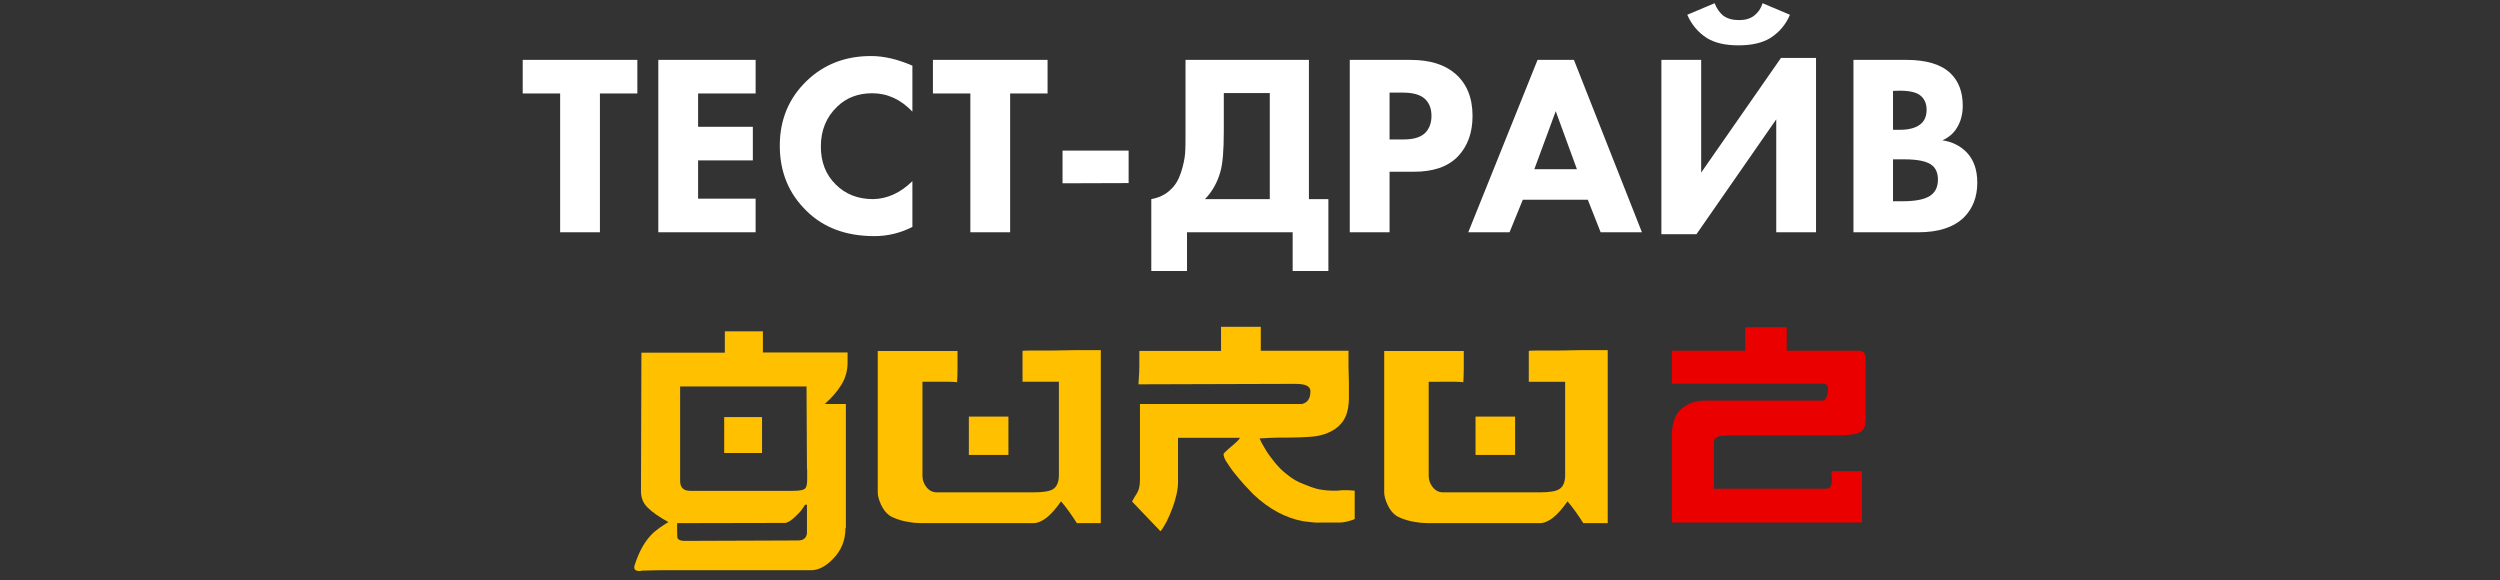
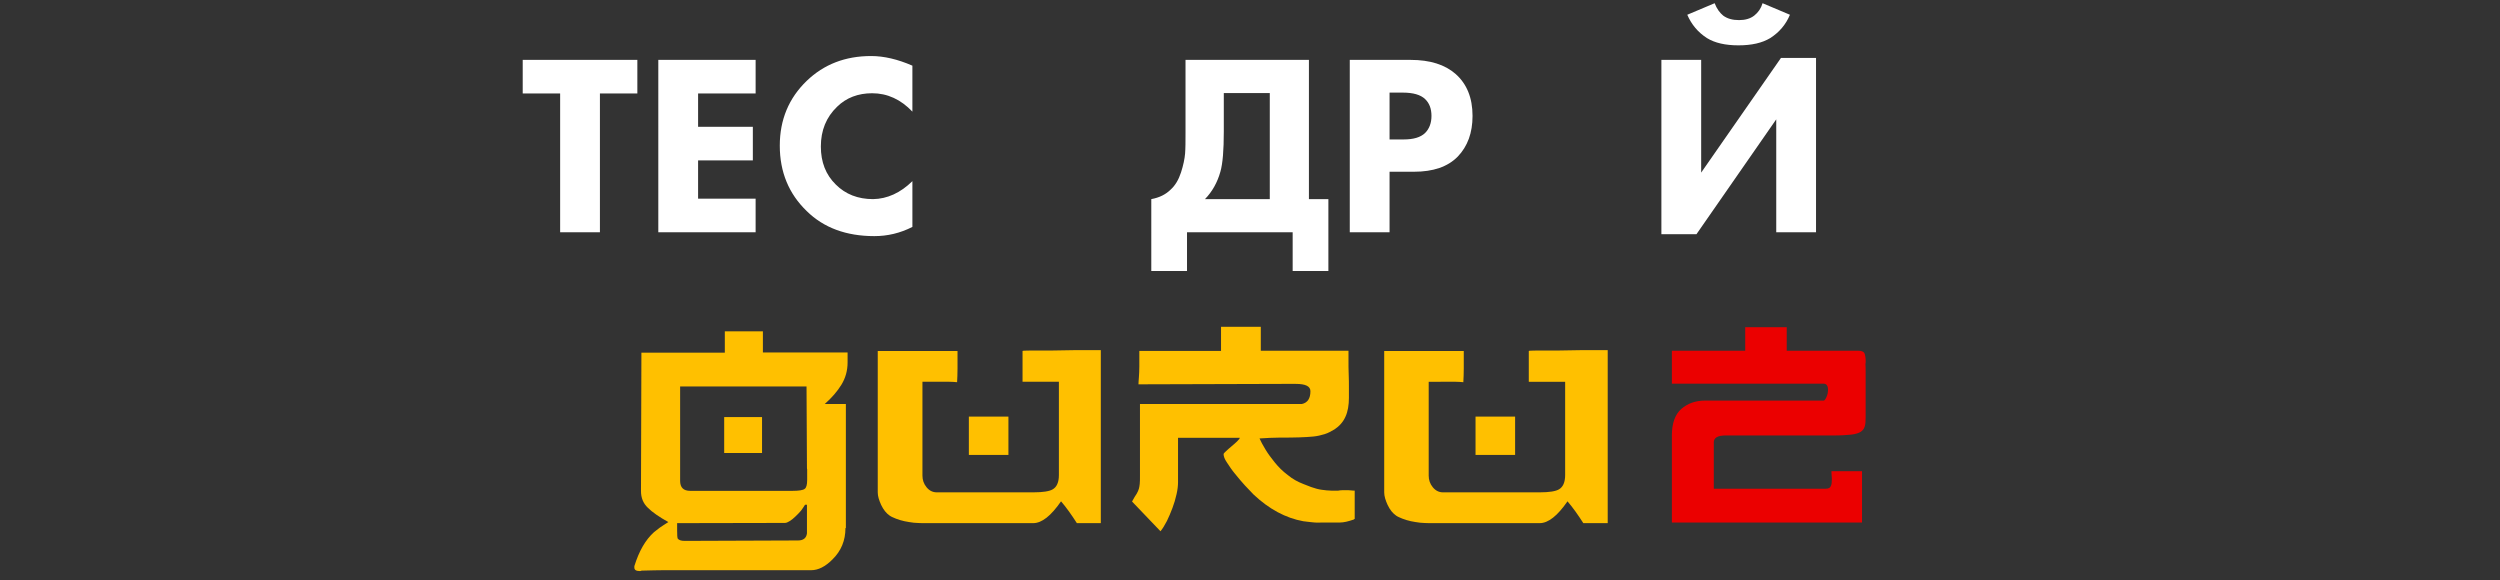
<svg xmlns="http://www.w3.org/2000/svg" version="1.1" id="Слой_1" x="0px" y="0px" viewBox="0 0 1168.9 271.3" style="enable-background:new 0 0 1168.9 271.3;" xml:space="preserve">
  <rect x="0" y="0" width="1168.9" height="271.3" fill="#333333" stroke="none" />
  <style type="text/css"> .st0{fill:#FFFFFF;} .st1{fill:#FFC000;} .st2{fill:#EB0000;} </style>
  <g>
    <path class="st0" d="M298,43.7h-17.5v64.9h-18.6V43.7h-17.5V28H298V43.7z" />
    <path class="st0" d="M353.3,28v15.7h-26.9v15.6H352V75h-25.6v17.9h26.9v15.7h-45.5V28H353.3z" />
    <path class="st0" d="M426.6,84.7v21.4c-5.7,2.9-11.6,4.3-17.8,4.3c-13.1,0-23.7-3.9-31.6-11.7c-8.4-8.1-12.6-18.3-12.6-30.6 c0-12.1,4.2-22.2,12.6-30.3c8-7.7,18-11.6,30.1-11.6c6,0,12.4,1.5,19.3,4.5v21.5c-5.4-5.7-11.7-8.6-18.8-8.6 c-6.6,0-12.1,2.1-16.4,6.3c-5.1,4.9-7.6,11.1-7.6,18.6c0,7.3,2.3,13.2,7,17.8c4.5,4.5,10.3,6.8,17.4,6.8 C414.8,93,421,90.2,426.6,84.7z" />
-     <path class="st0" d="M489.8,43.7h-17.5v64.9h-18.6V43.7h-17.5V28h53.6V43.7z" />
-     <path class="st0" d="M496.8,85.7V70.4h30.9v15.2L496.8,85.7L496.8,85.7z" />
    <path class="st0" d="M554.3,28H612v65.1h9.1v33.6h-16.7v-18.1H555v18.1h-16.7V93.1c3.8-0.7,6.8-2.2,9.1-4.5c2.1-1.9,3.7-4.6,4.8-8 s1.7-6.4,1.9-8.8c0.2-2.5,0.2-5.7,0.2-9.7V28z M572.2,43.5v18c0,8.7-0.5,15-1.6,18.8c-1.4,5-3.8,9.3-7.2,12.8h30.3V43.5H572.2z" />
    <path class="st0" d="M631.1,28h28.4c9.1,0,16.1,2.2,21.1,6.6c5.2,4.6,7.9,11.1,7.9,19.6c0,7.9-2.3,14.2-6.9,19 c-4.7,4.8-11.5,7.1-20.5,7.1h-11.4v28.3h-18.6V28z M649.7,43.3v21.9h6.6c4.6,0,7.9-1,10-3c2-2,3-4.7,3-8c0-3.4-1-6-3-7.9 c-2.1-2-5.6-3-10.4-3C655.9,43.3,649.7,43.3,649.7,43.3z" />
-     <path class="st0" d="M748.4,108.6l-6-15.2H712l-6.2,15.2h-19.3L718.9,28h17l31.8,80.6H748.4z M717.4,79.1h19.9L727.4,52L717.4,79.1 z" />
    <path class="st0" d="M776.8,28h18.6v52.7l37.3-53.6h16.4v81.5h-18.6V55.8l-37.3,53.7h-16.4V28z M824.1,1.5l12.8,5.4 c-1.9,4.6-5,8.2-9.2,10.9c-3.8,2.3-8.7,3.4-14.9,3.4c-6,0-11-1.1-14.7-3.4c-4.2-2.7-7.2-6.3-9.2-10.9l12.8-5.4c1,2.6,2.4,4.5,4,5.8 c1.9,1.4,4.3,2.1,7.4,2.1c2.9,0,5.3-0.7,7.1-2.1C822.1,5.8,823.4,3.9,824.1,1.5z" />
-     <path class="st0" d="M866.8,28h24.6c9.3,0,16.2,2.1,20.5,6.2c3.9,3.7,5.8,8.8,5.8,15.2c0,4-0.9,7.4-2.7,10.3 c-1.6,2.7-3.9,4.6-6.8,5.9c4.5,0.7,8.2,2.5,11.1,5.4c3.5,3.5,5.2,8.3,5.2,14.4c0,6.7-2.1,12.1-6.3,16.3c-4.8,4.6-11.8,6.9-21.3,6.9 h-30.3V28H866.8z M885.1,42.5v18.2h3c4.2,0,7.3-0.8,9.4-2.3c2.2-1.5,3.3-3.9,3.3-7.1c0-2.9-1-5.2-3.1-6.8c-1.8-1.4-5-2.1-9.7-2.1 L885.1,42.5L885.1,42.5z M885.1,74.5v19.6h4.5c6.8,0,11.4-1.1,13.8-3.3c1.8-1.6,2.7-3.9,2.7-6.8c0-2.8-0.8-5-2.5-6.5 c-2.2-2-6.6-3-13.3-3C890.3,74.5,885.1,74.5,885.1,74.5z" />
  </g>
  <g>
    <g>
      <path class="st1" d="M395.3,246.9c0,5.8-2,10.7-6.1,14.7c-3.3,3.3-6.6,5-9.9,5h-63.1c-1.2,0-3.3,0-5.9,0s-6.1,0.1-10.2,0.2 c-0.1,0-0.2,0-0.4,0.1c-0.2,0.1-0.4,0.1-0.6,0.1c-1.6,0-2.5-0.5-2.5-1.6v-0.7c2.2-7.1,5.2-12.3,9.2-15.9c0.7-0.6,1.6-1.3,2.7-2.1 s2.4-1.6,4-2.6c-4.3-2.4-7.5-4.6-9.6-6.7c-2.2-2.1-3.2-4.7-3.2-7.8l0.2-64.7h39v-10h17.8v9.9h39.6v4.7c0,3.8-1,7.3-2.9,10.4 c-1.9,3.1-4.5,6.1-7.8,9h9.9v58H395.3z M377.3,249.4V236h-0.9c-0.5,0.9-1.2,1.8-1.9,2.8c-0.9,1-1.7,1.9-2.6,2.7 c-0.9,0.9-1.8,1.6-2.6,2.1c-0.8,0.5-1.6,0.9-2.3,0.9l-50.4,0.1v3.5c0,2.1,0.1,3.3,0.2,3.6c0.5,0.8,1.6,1.2,3.3,1.2l53-0.2 C375.6,252.7,377,251.6,377.3,249.4z M377.3,218.6l-0.2-37.9H318v44.1c0,3.2,1.6,4.7,4.7,4.7h13.7h16.5h17.7 c2.9,0,4.8-0.3,5.6-0.9c0.8-0.5,1.2-1.9,1.2-4.2V222v-2.6C377.3,219.4,377.3,218.6,377.3,218.6z M356.3,211.8h-17.7V195h17.7 C356.3,194.9,356.3,211.8,356.3,211.8z" />
      <path class="st1" d="M514.9,244.6h-11.4c-2.5-3.9-4.9-7.3-7.4-10.2c-4.7,6.8-9,10.2-13,10.2h-51.8c-1.2,0-2.6-0.1-4.1-0.2 c-1.5-0.2-2.9-0.4-4.3-0.7s-2.7-0.7-4-1.2c-1.2-0.5-2.2-0.9-2.9-1.4c-1.6-1.1-2.9-2.7-4-5c-1-2.2-1.6-4.1-1.6-5.9v-66.1h37.3 c0,3.1,0,5.8,0,8.2s-0.1,4.5-0.2,6.4c-1.2-0.1-2.5-0.2-3.6-0.2c-1.2,0-2.9,0-5,0h-7.6v43.9c0,2,0.6,3.8,1.9,5.4 c1.3,1.6,2.9,2.4,4.8,2.4h45.2c4.5,0,7.5-0.5,9-1.4c1.9-1.1,2.9-3.3,2.9-6.7v-43.6h-17v-14.4c0-0.1,1.2-0.2,3.5-0.2s5.6,0,9.8,0 l12-0.2h11.3v80.9L514.9,244.6L514.9,244.6z M471.5,212.7H453v-17.9h18.5V212.7z" />
      <path class="st1" d="M633,242.9c-2.6,0.9-4.7,1.4-6.4,1.4h-1.2h-1.9H621h-1.2h-1.2c-1.7,0.1-3.4,0.1-5-0.1c-1.6-0.2-3-0.3-4.3-0.5 c-8.2-1.5-16-5.7-23.2-12.5c-1-1-2.3-2.4-4-4.2c-1.6-1.7-3.1-3.6-4.6-5.4s-2.7-3.6-3.8-5.3c-1.1-1.6-1.6-2.9-1.6-4 c0-0.2,0.4-0.7,1.2-1.4s1.6-1.5,2.5-2.2c0.9-0.8,1.8-1.5,2.6-2.3s1.2-1.3,1.3-1.7h-28.9v20.7c0,1.6-0.2,3.6-0.7,5.7 c-0.5,2.2-1.1,4.3-1.9,6.4c-0.8,2.2-1.7,4.2-2.6,6.1c-1,1.9-2,3.6-3,4.8l-13.3-13.9c0.9-1.6,1.6-2.9,2.2-3.7 c0.5-0.9,0.8-1.6,1-2.3s0.3-1.4,0.4-2.3c0.1-0.9,0.1-2.1,0.1-3.7v-33.6h75.7c2.7-0.6,4-2.6,4-6c0-2.3-2.3-3.4-6.8-3.4h-6.5 l-67.1,0.2c0-0.8,0.1-1.9,0.2-3.3c0.1-1.4,0.2-3.2,0.2-5.2v-7.1h38.2v-11.3h18.6V164h41c0,1,0,2.6,0,4.7s0,4.2,0.1,6.4 c0.1,2.3,0.1,4.4,0.1,6.4c0,2.1,0,3.6,0,4.5c0,3.4-0.5,6.4-1.6,8.8c-1.1,2.5-2.9,4.5-5.2,6c-1.5,0.9-3,1.7-4.6,2.2 s-3.3,0.9-5.2,1.1c-1.9,0.2-4.1,0.3-6.7,0.4c-2.6,0.1-5.5,0.1-8.9,0.1c-3.1,0-6.3,0.2-9.6,0.4c0.6,1.4,1.6,3.2,2.8,5.2 s2.7,4,4.4,6.1s3.6,4,6,5.8c2.3,1.9,4.7,3.2,7.3,4.2l3.6,1.4c1.7,0.6,3.4,1.1,5,1.3s3,0.4,4.4,0.4h3.3c0.6-0.1,1.2-0.2,1.9-0.2 s1.2,0,1.6,0c1,0,1.9,0,2.6,0.1s1.2,0.1,1.6,0.1v13.3h-0.3L633,242.9L633,242.9z" />
      <path class="st1" d="M751.7,244.6h-11.4c-2.5-3.9-4.9-7.3-7.4-10.2c-4.7,6.8-9,10.2-13,10.2h-51.8c-1.2,0-2.6-0.1-4.1-0.2 c-1.5-0.2-2.9-0.4-4.3-0.7c-1.4-0.3-2.7-0.7-4-1.2c-1.2-0.5-2.2-0.9-2.9-1.4c-1.6-1.1-2.9-2.7-4-5c-1-2.2-1.6-4.1-1.6-5.9v-66.1 h37.2c0,3.1,0,5.8,0,8.2s-0.1,4.5-0.2,6.4c-1.2-0.1-2.5-0.2-3.6-0.2s-2.9,0-5,0H668v43.9c0,2,0.6,3.8,1.9,5.4 c1.3,1.6,2.9,2.4,4.8,2.4h45.2c4.5,0,7.5-0.5,9-1.4c1.9-1.1,2.9-3.3,2.9-6.7v-43.6h-17v-14.4c0-0.1,1.2-0.2,3.5-0.2s5.6,0,9.8,0 l12-0.2h11.6V244.6L751.7,244.6z M708.4,212.7h-18.5v-17.9h18.5V212.7z" />
    </g>
    <g>
      <path class="st2" d="M872.3,169.8l-0.1,0.2c0.1,1.3,0.1,2.7,0.1,4.3c0,1.6,0,3.3,0,5.2v7.8v7.9c0,1.7-0.1,3.1-0.4,4.1 c-0.3,1.1-0.9,1.9-1.9,2.6c-1,0.6-2.5,1.1-4.4,1.3c-1.9,0.2-4.5,0.4-7.8,0.4h-50.9c-3.8,0-5.6,1.1-5.6,3.2v21.7h52.4 c1.2,0,2-0.4,2.3-1.2c0.4-0.8,0.5-1.8,0.5-3c0-0.6,0-1.2-0.1-1.9c0-0.7-0.1-1.4-0.1-2.1h14.3v24h-88.9v-40.7 c0-5.7,1.5-9.8,4.4-12.4c3-2.6,6.7-3.9,11.1-3.9h55.5c0.4,0,0.8-0.6,1.3-1.7c0.5-1.1,0.7-2.2,0.7-3.4c0-1.8-0.7-2.8-2-2.8H839 h-57.3V164h19.6h14.7v-11h19.4v11h25.9h7.7c1.6,0,2.6,0.5,2.9,1.6C872.2,166.6,872.4,168.1,872.3,169.8z" />
    </g>
  </g>
</svg>